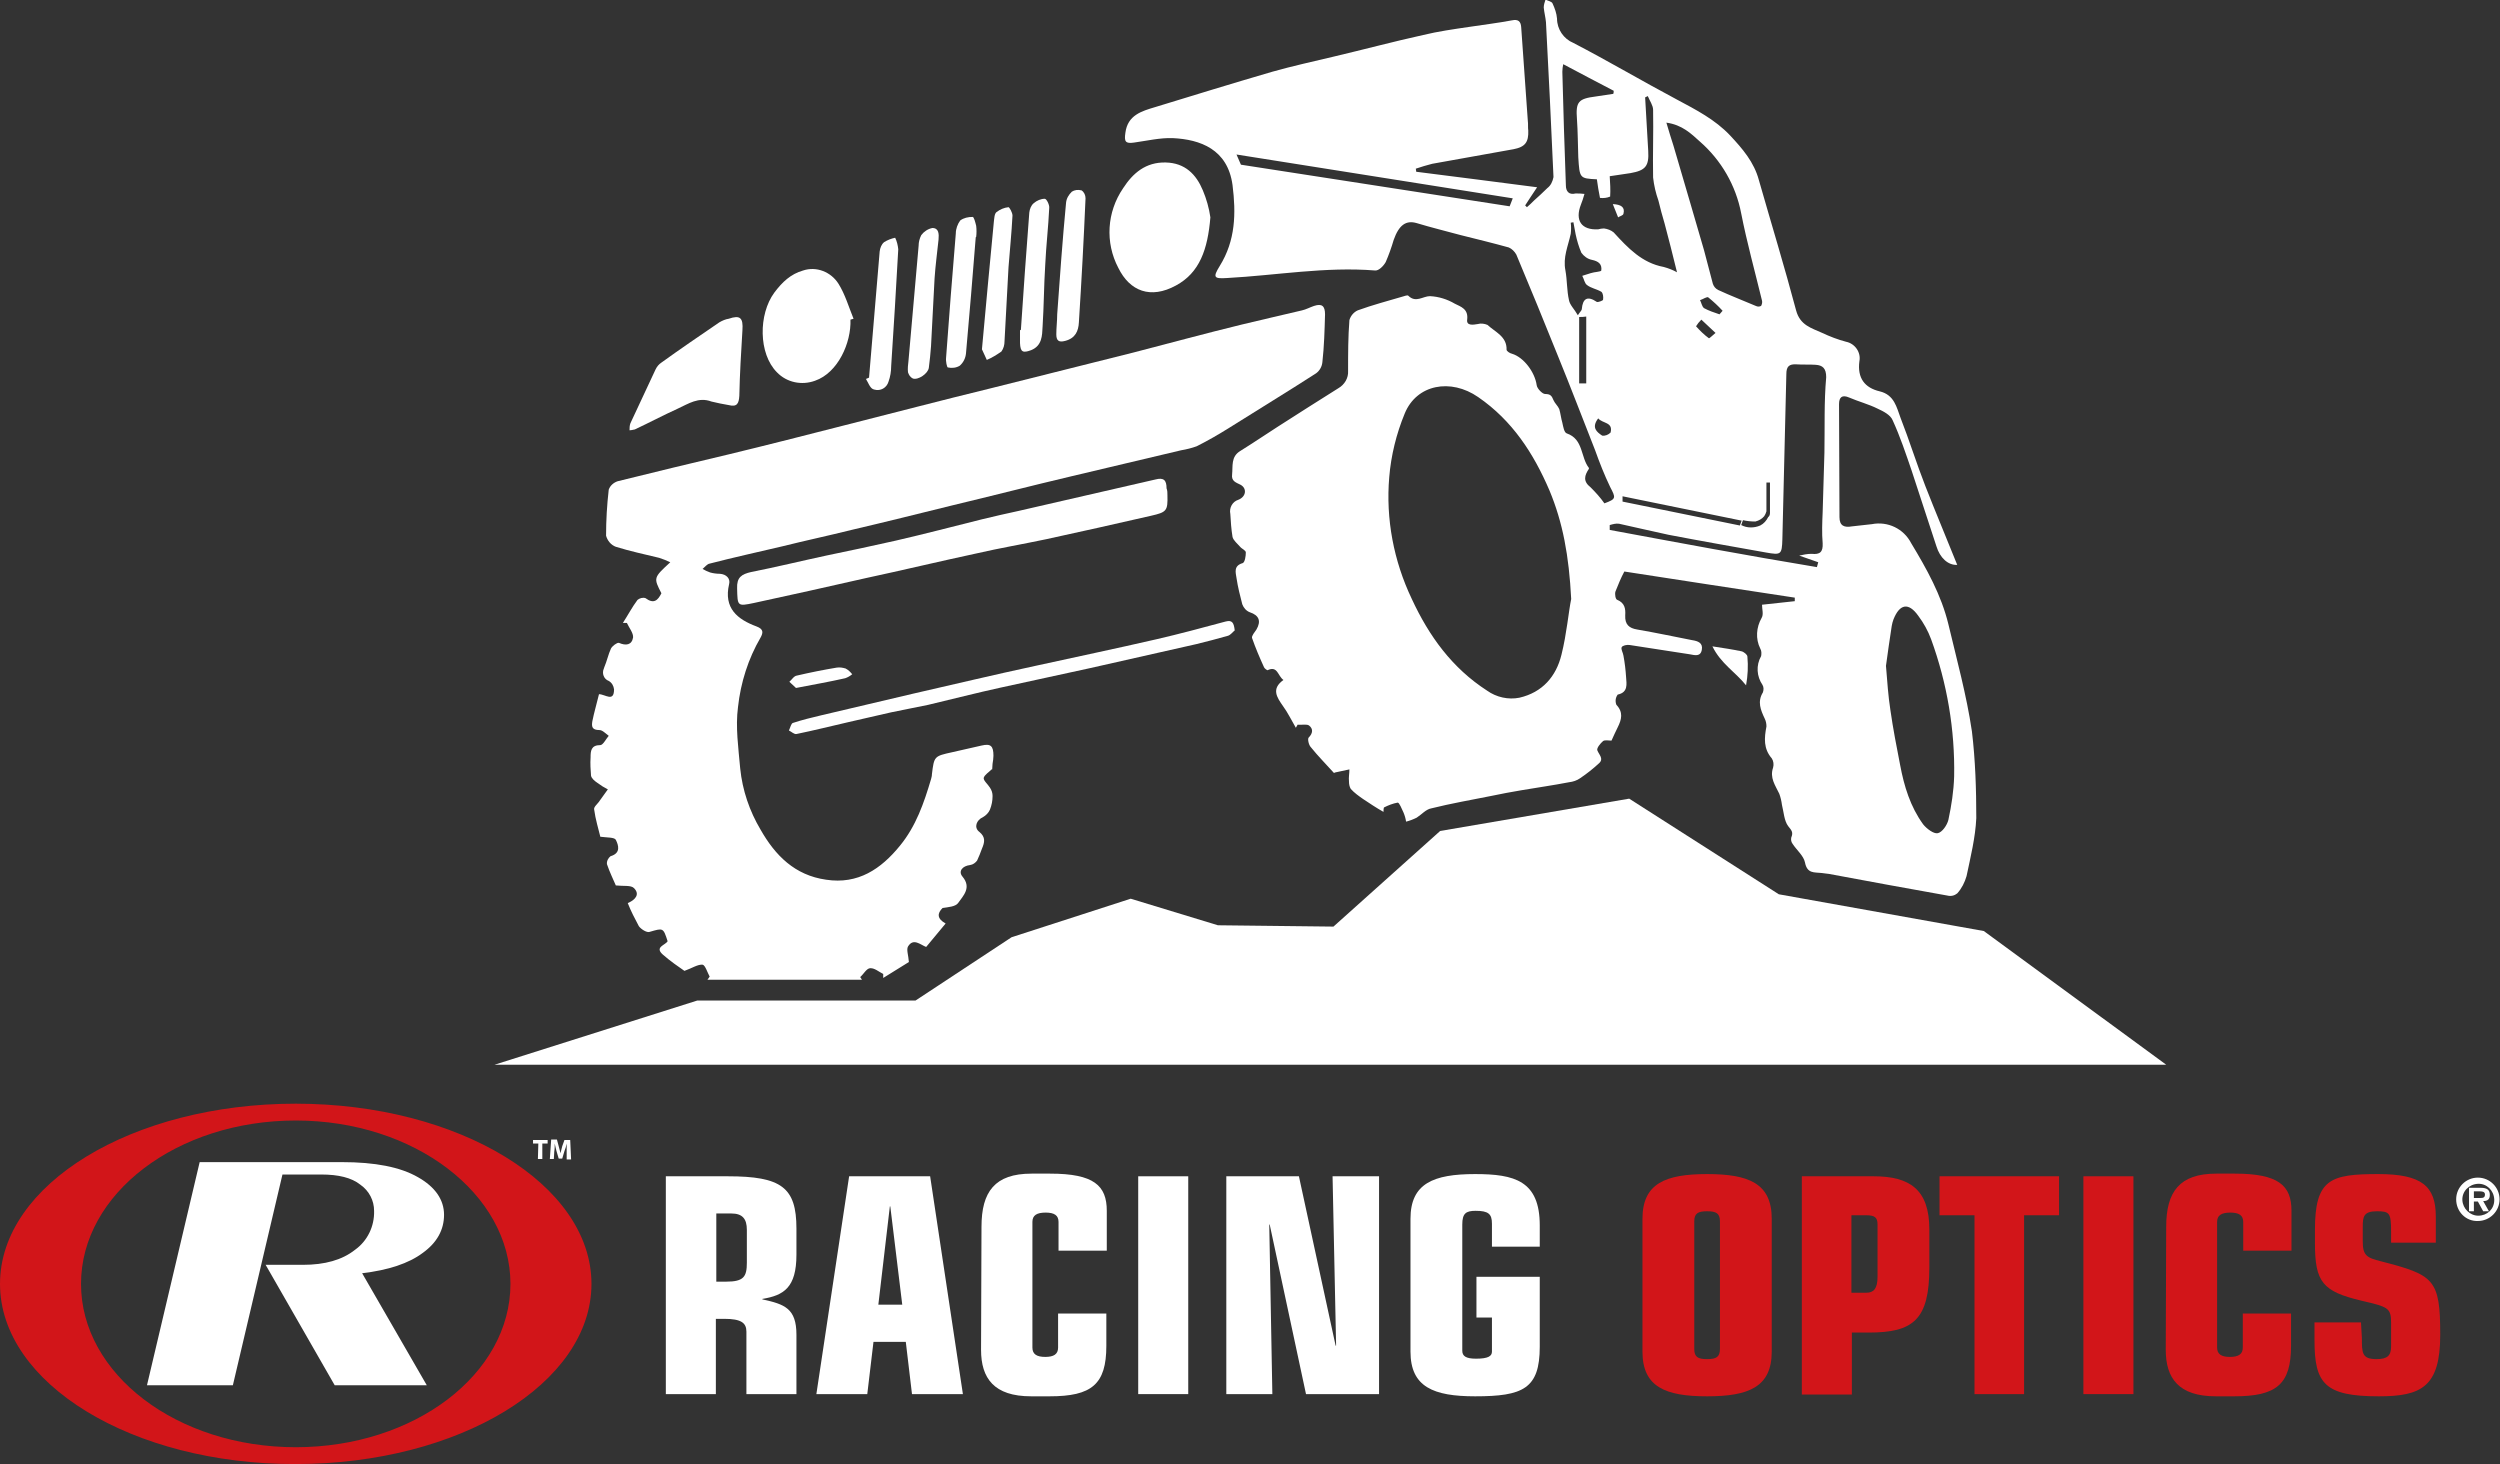
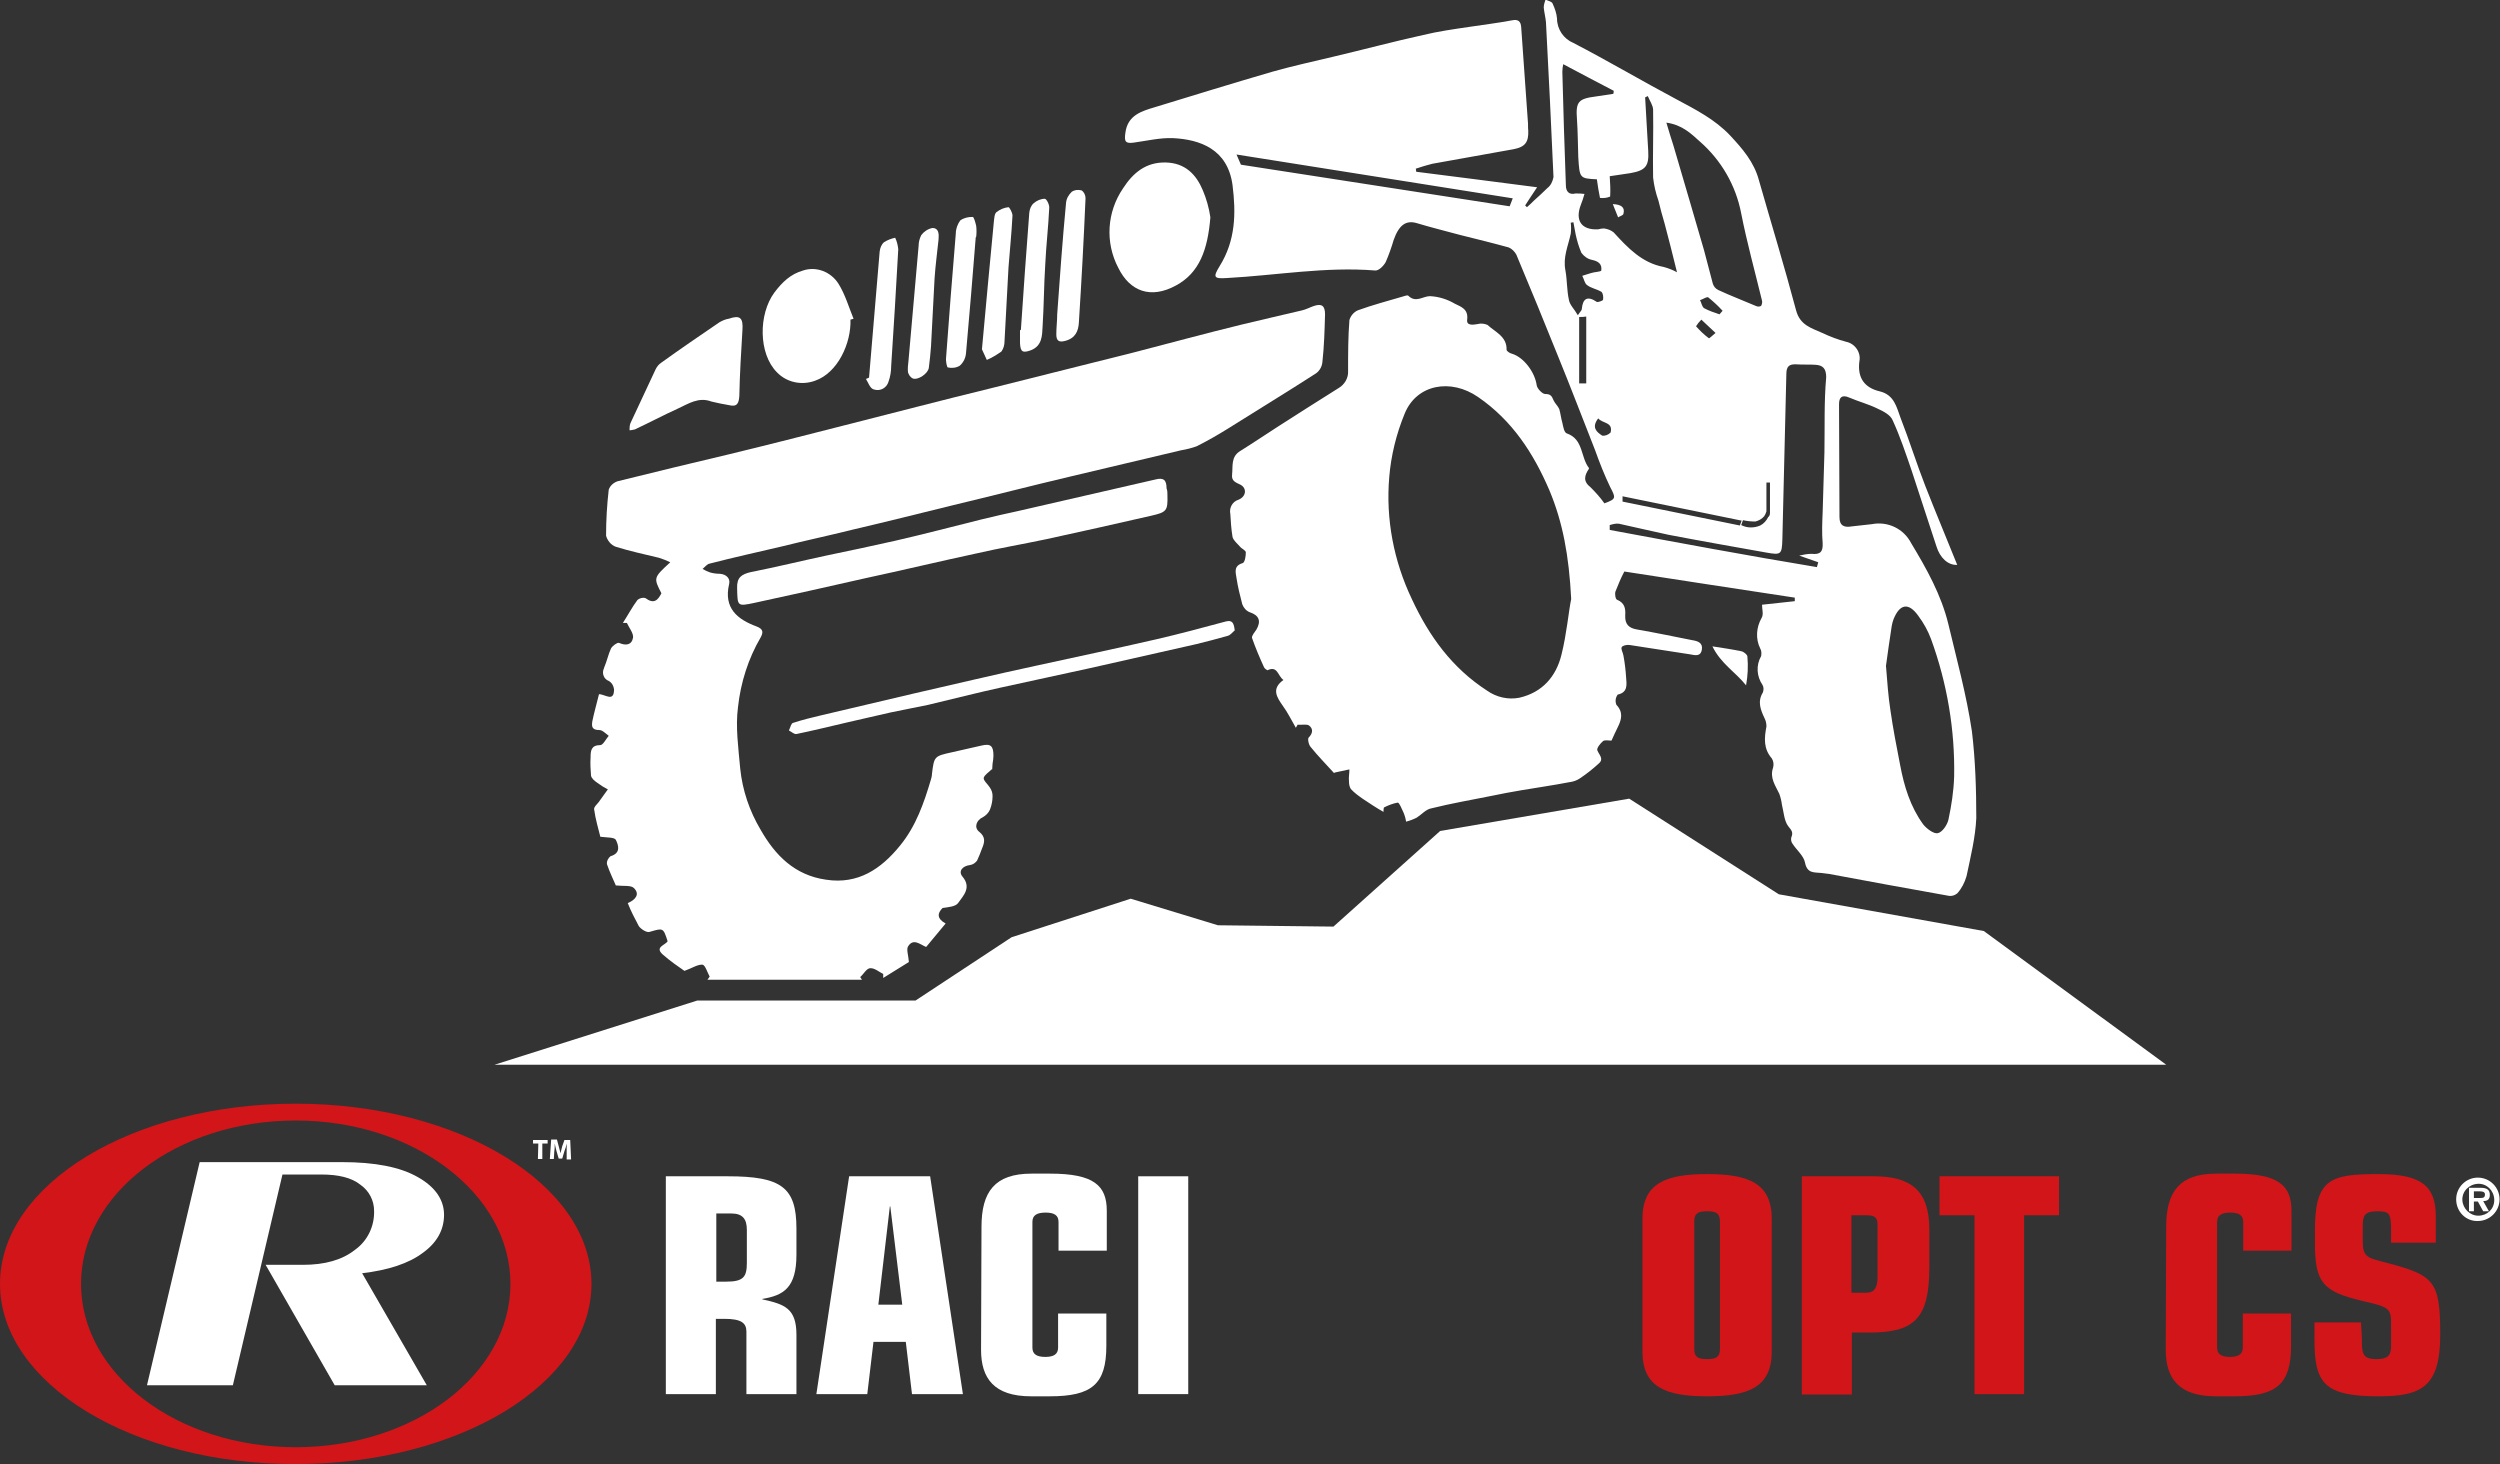
<svg xmlns="http://www.w3.org/2000/svg" viewBox="0 0 564.7 330.8">
  <rect x="0" y="0" width="564.7" height="330.8" fill="#333333" stroke="none" />
  <path d="m52.6 312.9h-19.4l11.9-50.4h32.1c7.5 0 13.2 1.1 17.2 3.4 3.9 2.2 5.9 5.1 5.9 8.5s-1.6 6.3-4.8 8.6c-3.2 2.4-7.8 3.9-13.7 4.6l14.6 25.3h-20.8l-15.6-27.2h8.4c5 0 8.9-1.1 11.8-3.4 2.8-2 4.4-5.3 4.3-8.8 0-2.3-1.1-4.5-3.1-5.9-2-1.6-5-2.3-8.8-2.3h-8.8z" fill="#fff" />
  <path d="m133.6 290c0 22.5-29.9 40.7-66.8 40.7-36.9.1-66.8-18.2-66.8-40.7s29.9-40.7 66.8-40.7 66.8 18.3 66.8 40.7zm-66.8-36.9c-26.8 0-48.5 16.5-48.5 36.9s21.7 36.9 48.5 36.9 48.5-16.5 48.5-36.9c0-20.3-21.7-36.9-48.5-36.9z" fill="#d21519" />
  <path d="m121.6 258.3h-1.2v-.8h3.3v.8h-1.2v3.5h-1z" fill="#fff" />
  <path d="m128 260.1c0-.5 0-1.2 0-1.8-.1.6-.3 1.2-.5 1.7l-.5 1.7h-.8l-.5-1.7c-.1-.5-.3-1.1-.4-1.7 0 .6 0 1.3-.1 1.8l-.1 1.7h-.9l.3-4.4h1.3l.4 1.5c.1.5.3 1 .4 1.6.1-.5.3-1.1.4-1.6l.5-1.4h1.3l.2 4.4h-1z" fill="#fff" />
  <path d="m150.5 265.7h13.9c12.1 0 15.5 2.5 15.5 11.8v5.9c0 7.5-2.9 9.2-7.7 10v.1c5 1.1 7.7 2 7.7 8v13.4h-11.3v-14.1c0-2-1.2-2.9-5-2.9h-1.9v17h-11.3v-49.2zm11.3 23.8h2.2c4 0 4.7-1.1 4.7-4.3v-7.4c0-2.5-1-3.7-3.5-3.7h-3.4z" fill="#fff" />
  <path d="m191.8 265.7h18.3l7.4 49.2h-11.5l-1.4-11.8h-7.3l-1.4 11.8h-11.5zm9.3 6.8h-.1l-2.6 22.2h5.4z" fill="#fff" />
  <path d="m221.7 277.1c0-7.9 3-12 11.3-12h4.2c9.9 0 12.8 2.7 12.8 8.4v9h-10.9v-6.5c0-1.5-1-2.1-2.9-2.1-2 0-3 .6-3 2.1v28.4c0 1.5 1 2.1 2.9 2.1s2.9-.6 2.9-2.1v-7.7h10.9v7.3c0 8.7-3.3 11.4-12.8 11.4h-4.2c-8.4 0-11.3-4.1-11.3-10.5z" fill="#fff" />
  <path d="m257.1 265.7h11.3v49.2h-11.3z" fill="#fff" />
-   <path d="m286.8 276.6h-.1l.7 38.3h-10.4v-49.2h16.4l8.3 38.3.1-.1-.8-38.2h10.5v49.2h-16.5z" fill="#fff" />
-   <path d="m318.6 275.3c0-8 5.2-10.1 14.6-10.1 8.9 0 14.6 1.5 14.6 11.6v4.8h-10.8v-5.2c0-2.2-.8-2.9-3.7-2.9-2.2 0-3 .6-3 3.1v28.5c0 1.2.8 1.8 3.1 1.8 2.8 0 3.6-.6 3.6-1.6v-7.7h-3.5v-9.2h14.3v15.8c0 9.5-3.8 11.2-14.6 11.2-9.4 0-14.6-2.1-14.6-10.1z" fill="#fff" />
  <path d="m371 275.3c0-8 5.2-10.1 14.6-10.1s14.6 2.1 14.6 10.1v30c0 8-5.2 10.1-14.6 10.1s-14.6-2.1-14.6-10.1zm17.5.6c0-1.8-.8-2.3-2.9-2.3s-2.9.5-2.9 2.3v28.8c0 1.8.8 2.3 2.9 2.3s2.9-.5 2.9-2.3z" fill="#d21519" />
  <path d="m407 265.7h16.2c8.2 0 12.6 3 12.6 12v8.6c0 11.8-3.6 14.7-13.7 14.7h-3.8v14h-11.3zm14.6 26.3c1.6 0 2.5-.9 2.5-3.6v-11.8c0-1.6-.6-2.1-2.6-2.1h-3.3v17.5z" fill="#d21519" />
  <path d="m446 274.5h-7.9v-8.8h27v8.8h-7.9v40.4h-11.2z" fill="#d21519" />
-   <path d="m470.6 265.7h11.3v49.2h-11.3z" fill="#d21519" />
  <path d="m489.3 277.1c0-7.9 3-12 11.3-12h4.2c9.9 0 12.8 2.7 12.8 8.4v9h-10.9v-6.5c0-1.5-1-2.1-2.9-2.1-2 0-3 .6-3 2.1v28.4c0 1.5 1 2.1 2.9 2.1s2.9-.6 2.9-2.1v-7.7h10.9v7.3c0 8.7-3.3 11.4-12.8 11.4h-4.2c-8.4 0-11.3-4.1-11.3-10.5z" fill="#d21519" />
  <path d="m533.5 302.2c0 3.4 0 4.8 3.3 4.8 2.5 0 3.3-.8 3.3-2.9v-5.3c0-3.4-.7-3.6-6.7-5-8.8-2.1-10.5-4.2-10.5-13v-3c0-11.5 3.5-12.6 14.3-12.6 9.8 0 13 2.7 13 9.6v5.9h-10.1v-2.4c0-4.3-.3-4.7-3.2-4.7-3 0-3.2 1.2-3.2 3.5v3.3c0 3.1.8 3.7 4.1 4.5 12 3.1 13.4 4 13.4 16.6 0 11.8-4.3 13.9-13.9 13.9-12.2 0-14.5-2.9-14.5-12.6v-4.1h10.5z" fill="#d21519" />
  <g fill="#fff">
    <path d="m554.8 270.9c0-2.7 2.2-4.9 4.9-4.9s4.9 2.2 4.9 4.9-2.2 4.9-4.9 4.9c-2.7.1-4.9-2.1-4.9-4.9zm8.6 0c-.1-2-1.7-3.6-3.7-3.5s-3.6 1.7-3.5 3.7c.1 1.9 1.7 3.5 3.6 3.5 2 0 3.6-1.5 3.6-3.5 0 0 0-.1 0-.2zm-1.2 2.7h-1.3l-1.2-2.2h-.9v2.2h-1.1v-5.3h2.6c1.4 0 2.1.4 2.1 1.6 0 1-.5 1.4-1.5 1.4zm-1.9-3c.6 0 1-.1 1-.8s-.8-.7-1.3-.7h-1.2v1.5z" />
    <path d="m445.4 165.1c-1.2-8.1-3.4-16.1-5.3-24.1-1.6-6.6-4.9-12.5-8.4-18.3-1.7-3.3-5.3-5-8.9-4.3-1.5.2-3 .3-4.5.5-1.7.3-2.8-.1-2.8-2.1 0-8.5-.1-17-.1-25.5 0-1.6.7-2.2 2.3-1.5 2.1.9 4.4 1.5 6.4 2.5 1.3.6 2.9 1.4 3.4 2.6 1.7 3.7 3 7.6 4.3 11.4 1.9 5.7 3.7 11.4 5.6 17.1.8 2.6 2.6 4.3 4.7 4.2-2.4-6-4.9-11.9-7.2-17.8-2-5.1-3.6-10.3-5.6-15.4-.9-2.4-1.4-5.2-4.7-6-3.4-.8-5.1-3-4.6-6.8.4-2-1-4-3-4.4-1.9-.5-3.7-1.2-5.4-2-2.4-1.1-5-1.7-5.9-5.1-2.6-9.8-5.6-19.6-8.4-29.4-1.1-4.1-3.7-7.1-6.5-10.1-3.4-3.6-7.7-5.8-12-8.1-7.9-4.2-15.5-8.7-23.4-12.8-2.2-.9-3.7-3.1-3.7-5.5-.1-1.2-.5-2.3-1-3.4-.2-.5-1.1-.6-1.6-.9-.2.6-.4 1.2-.4 1.8.1 1.1.4 2.2.5 3.3.6 11.6 1.2 23.3 1.7 35-.2 1-.6 1.9-1.4 2.5-1 1-2 1.9-3 2.8-.5.5-1 1-1.6 1.5-.1-.1-.3-.3-.4-.4.8-1.2 1.6-2.5 2.7-4.1-9.4-1.2-18.4-2.4-27.3-3.5l-.1-.7c1.2-.4 2.5-.8 3.7-1.1 6.1-1.1 12.3-2.2 18.4-3.3 2.6-.5 3.4-1.6 3.3-4.2-.1-.7 0-1.5-.1-2.2-.5-7.1-1-14.1-1.5-21.2-.1-1.3-.7-1.8-2.1-1.5-3.2.6-6.5 1-9.8 1.5-3.4.5-6.9 1-10.2 1.8-6.8 1.5-13.5 3.3-20.3 4.9-4.6 1.1-9.2 2.1-13.8 3.4-8.9 2.6-17.7 5.3-26.5 8-3 .9-6.2 1.8-6.7 5.8-.3 2 0 2.5 2 2.2 2.9-.4 5.8-1.1 8.7-1 6.2.3 12.4 2.5 13.5 10.6.8 6.4.7 12.5-2.9 18.3-1.6 2.6-1.3 2.9 1.7 2.7 11.1-.6 22.2-2.6 33.4-1.7.8.1 1.9-1 2.4-1.9.7-1.6 1.3-3.3 1.8-5 1.2-3.4 2.8-4.5 5.2-3.8 3.3 1 6.6 1.8 9.9 2.7 3.6.9 7.3 1.8 10.9 2.8.7.3 1.3.9 1.7 1.6 3.2 7.6 6.3 15.2 9.4 22.9 2.9 7.1 5.6 14.2 8.4 21.3 1 2.8 2.1 5.6 3.4 8.3 1.3 2.5 1.4 2.7-1.3 3.7-.9-1.3-2-2.5-3.1-3.6-1.8-1.4-1.4-2.7-.4-4.2v-.2c-1.9-2.4-1.2-6.5-5-7.8-.6-.2-.8-1.5-1-2.4-.3-1-.4-2.1-.7-3.1-.3-.7-1-1.3-1.3-2-.4-1-.7-1.4-1.9-1.4-.6 0-1.8-1.2-1.9-2-.4-2.9-2.9-6.3-5.6-7.1-.5-.1-1.2-.6-1.2-.9.1-3-2.6-4-4.3-5.6-.7-.3-1.5-.4-2.2-.2-1.1.2-2.6.4-2.4-1 .3-2.4-1.4-2.9-2.8-3.6-1.7-1-3.6-1.6-5.6-1.7-1.6 0-3.2 1.6-4.9-.1-.2-.2-.9.1-1.3.2-3.4 1-6.8 1.9-10.1 3.1-.9.4-1.6 1.2-1.9 2.2-.3 3.8-.3 7.6-.3 11.5.1 1.6-.8 3.1-2.2 3.9-4.6 2.9-9.2 5.8-13.7 8.7-2.8 1.8-5.6 3.7-8.5 5.5-2.1 1.3-1.6 3.4-1.8 5.3-.2 1.5.9 1.8 1.9 2.3 1.5.8 1.3 2.7-.5 3.4-1.3.4-2.1 1.8-1.8 3.2.1 1.7.2 3.4.5 5.2.2.8 1.1 1.5 1.7 2.2.4.5 1.3.8 1.3 1.3 0 .8-.2 2.2-.7 2.4-2.1.6-1.6 2.1-1.4 3.4.3 2 .8 4 1.3 5.9.3.8.9 1.5 1.7 1.8 2.1.7 2.6 2 1.5 3.9-.4.6-1.1 1.4-1 1.9.8 2.3 1.7 4.4 2.7 6.6.1.3.7.7.8.7 2.3-1.1 2.3 1.3 3.6 2.2-2.8 2-1.5 3.9-.1 5.9 1.1 1.5 1.9 3.2 2.9 4.9.1-.2.3-.5.4-.7.9.1 2.1-.2 2.6.2.9.7.9 1.7-.1 2.7-.3.3 0 1.7.5 2.2 1.6 2 3.5 3.9 5.2 5.8.3-.1.5-.2.7-.2.9-.2 1.9-.4 2.8-.6 0 .9-.2 1.8-.1 2.7 0 .6.1 1.2.4 1.7.8.9 1.8 1.6 2.8 2.3 1.5 1 3 2 4.6 2.9 0-.3 0-.7.1-1 1-.5 2-.9 3.1-1.1.4 0 .9 1.4 1.3 2.2.3.7.5 1.4.6 2.1.8-.2 1.6-.5 2.4-.9 1.1-.7 2.1-1.9 3.3-2.1 4.4-1.1 9-1.9 13.5-2.8 2.3-.5 4.6-.9 6.9-1.3 3.5-.6 7.1-1.1 10.7-1.8.9-.1 1.8-.4 2.5-.9 1.5-1 3-2.2 4.3-3.4 1.1-1 0-1.9-.4-2.9-.2-.5.7-1.6 1.3-2.1.4-.3 1.3-.1 1.9-.1.5-1.1.9-2 1.4-3 .9-1.8 1.3-3.4-.3-5.1-.3-.8-.2-1.6.3-2.3 2.4-.5 2-2.4 1.9-3.9-.1-1.6-.3-3.3-.6-4.9-.1-.7-.6-1.4-.4-1.9.2-.4 1.2-.6 1.8-.5 4.5.7 9.1 1.4 13.6 2.1 1.1.2 2.4.6 2.7-1s-.9-2-2.2-2.2c-4.1-.8-8.3-1.7-12.4-2.4-1.8-.3-2.8-1.1-2.7-3.2.1-1.5-.1-2.8-1.8-3.5-.4-.1-.6-1.3-.4-1.9.6-1.5 1.2-3 2-4.5 14.1 2.2 24.1 3.7 38.5 5.9v.8c-2.5.3-4.9.5-7.4.8 0 1 .4 2.2-.1 3-1.2 2.1-1.4 4.7-.3 6.9.3.5.3 1.1.2 1.7-1.2 2.1-1 4.6.3 6.5.3.5.3 1.1.1 1.7-1.3 2.1-.5 4 .4 5.9.3.6.4 1.2.4 1.8-.5 2.6-.7 5 1.2 7.2.4.6.5 1.4.3 2.1-.8 2.3.5 4 1.4 5.9.3.8.5 1.7.6 2.5.4 1.6.5 3.6 1.4 4.8.8 1 1.2 1.4.7 2.6-.1.5 0 1 .3 1.4.9 1.4 2.5 2.7 2.8 4.2.5 2.6 2.1 2.2 3.8 2.4.5.1 1 .1 1.6.2 7.5 1.4 19.4 3.6 26.8 4.9.8.2 1.6 0 2.2-.5 1-1.1 1.7-2.5 2.1-3.9.9-4.3 2-8.7 2.2-13.1 0-6.4-.2-13.1-1-19.7zm-104.4-118.5-60.7-9.4-1-2.3 62.4 9.9zm11.7 101.3c-1.2 4.9-4.3 8.5-9.5 9.7-2.5.5-5.2-.1-7.3-1.6-7.9-5.1-13.1-12.3-17-20.7-4.1-8.6-5.9-18.1-5.1-27.5.4-4.9 1.6-9.8 3.5-14.4 2.7-6.6 10.4-8 16.6-3.7 7.7 5.3 12.5 12.7 16.1 21.1 3 7.2 4.4 14.7 4.9 24.5-.6 2.9-1 7.8-2.2 12.6zm46.3-32.4v-6.5h.8v6.9c0 .3-.1.7-.4.9-.4.8-1 1.5-1.8 1.9-1.4.6-3 .6-4.3-.1l.4-1.1c.9.2 1.8.3 2.8.3.8-.2 1.5-.6 2-1.2.2-.3.4-.7.5-1.1zm-14.7-43.3 3.2 3c-.5.4-1.4 1.3-1.5 1.2-1.1-.8-2-1.7-2.9-2.7.3-.5.7-1 1.2-1.5zm-.3-4.4c.7-.2 1.6-.9 1.9-.6 1.1.9 2.2 1.9 3.2 3l-.7.8c-1.2-.4-2.4-.8-3.5-1.4-.5-.4-.6-1.3-.9-1.8zm9.4 49.8-.4 1.1-26.5-5.4v-1.2zm-9.4-85.6c4.8 4.2 8.1 9.9 9.3 16.2 1.3 6.6 3.1 13.1 4.7 19.7.1.4 0 .8-.2 1.2-.4.2-.8.2-1.2 0-2.8-1.2-5.7-2.3-8.5-3.6-.6-.3-1-.8-1.2-1.4-.7-2.5-1.3-5.1-2-7.6-1-3.4-2-6.9-3-10.3-1.3-4.4-2.6-8.9-3.9-13.3-.5-1.6-1-3.1-1.6-5.2 3.6.5 5.6 2.5 7.6 4.3zm-25.7 54.6c-.5 0-1.1 0-1.6 0v-15c.5 0 1.1 0 1.6-.1zm-1-16.8c0 .3-.3.5-.9 1.4-.8-1.4-1.8-2.3-2-3.4-.5-2.2-.4-4.5-.8-6.7-.6-3 .6-5.5 1.2-8.3.1-.8.1-1.7 0-2.5l.6-.1c.2.9.3 1.8.5 2.7.3 1.4.7 2.8 1.3 4.2.6.8 1.4 1.4 2.4 1.6 1.4.3 2.3.9 2.1 2.4-.1.3-1.5.3-2.4.6-.6.2-1.2.4-1.9.6.4.7.5 1.7 1.1 2.1.9.7 2.2.9 3.2 1.5.4.3.5 1.2.4 1.8 0 .2-1.1.6-1.4.5-2.2-1.5-3.2-.7-3.4 1.6zm6.5 27.9c-.5.5-1.2.8-1.9.7-1.2-.8-2.5-1.8-.9-3.9 1 1.2 3.4.8 2.8 3.2zm-1.5-46.1c-.5 0-.9.1-1.3.2-3.8.2-5.3-2-3.9-5.6.3-.7.5-1.4.8-2.4-.7-.1-1.4-.1-2-.1-1.6.4-2.2-.6-2.2-1.8-.3-8.6-.6-17.1-.8-25.7 0-.6.1-1.2.2-1.7 4 2.1 7.7 4.1 11.4 6 0 .2 0 .5-.1.7-1.3.2-2.7.4-4 .6-3.9.5-4.5 1.2-4.2 5.1.2 2.9.2 5.7.3 8.6.3 4.8.3 4.8 4.2 5 .2 1.4.4 2.8.7 4.2.8.1 1.6 0 2.3-.3.1-1.5 0-3.1-.1-4.6 1.2-.2 2.9-.4 4.7-.7 3.4-.6 4.2-1.6 4-5-.2-4-.5-8.1-.7-12.1l.6-.3c.4 1 1.2 2.1 1.2 3.1.1 5.1-.1 10.2 0 15.3.2 1.8.6 3.5 1.2 5.2.4 1.7.9 3.5 1.4 5.2.9 3.4 1.8 6.9 2.8 11-.9-.5-1.9-.9-3-1.2-4.9-.9-8.1-4.3-11.3-7.8-.6-.5-1.4-.8-2.2-.9zm49.8 50.6c-.1 4.5-.3 9-.4 13.5-.1 2.3-.2 4.7 0 7 .1 2-.6 2.6-2.5 2.4-1 0-1.9.2-2.8.4l4.3 1.5c-.1.4-.2.7-.3 1.1-15.7-2.6-31.2-5.5-46.8-8.4 0-.4 0-.8 0-1.1.7-.2 1.4-.4 2.1-.3 3.7.8 7.4 1.7 11.2 2.5 7.3 1.4 14.7 2.7 22 4 3.4.6 3.6.5 3.7-3 .3-12.4.6-24.8.9-37.3 0-1.7.6-2.3 2.3-2.2 1.4.1 2.9 0 4.3.1 1.6.1 2.4.8 2.4 2.8-.5 5.6-.3 11.3-.4 17zm29.3 73.2c-.1 3.3-.6 6.5-1.3 9.8-.3 1.2-1.4 2.8-2.4 3-.9.2-2.5-1-3.3-2-2.9-4-4.3-8.6-5.2-13.4-.8-4.1-1.6-8.2-2.2-12.4-.5-3.2-.7-6.4-1-10 .4-2.8.8-5.9 1.3-9 .1-.5.2-1 .4-1.5 1.4-3.5 3.4-3.9 5.6-.8 1.2 1.6 2.2 3.4 2.9 5.3 3.6 9.9 5.4 20.4 5.2 31z" />
    <path d="m224.1 173.7c-.7.7-1.7 1.3-1.9 2-.1.6.9 1.4 1.4 2.2.4.6.6 1.2.6 1.9 0 1.1-.2 2.1-.6 3.1-.3.7-.9 1.3-1.6 1.7-1.4.6-2.1 2.3-.8 3.3 1.5 1.2 1.2 2.4.6 3.8-.3.9-.7 1.8-1.1 2.7-.4.5-.9.9-1.6 1-1.7.2-2.7 1.4-1.7 2.6 2.1 2.5.2 4.3-1 6-.6.8-2.2.9-3.5 1.1-1.2 1.2-1.3 2.4.7 3.5-1.5 1.8-2.9 3.5-4.4 5.3-1.3-.5-2.9-2.1-4.1-.1-.4.7.1 2 .2 3.5l-5.8 3.6v-.9c-1-.5-2-1.4-3-1.3-.8.1-1.4 1.3-2.2 2l.4.6h-34.9l.5-.7c-.5-.9-1-2.6-1.6-2.7-1.1-.1-2.4.8-4.1 1.4-1.3-.9-3.2-2.2-4.9-3.7-1.9-1.7.6-2.1 1.1-3-1-3.1-1-3-4.1-2.1-.6.2-1.9-.6-2.4-1.3-.9-1.7-1.8-3.4-2.5-5.2 0 0 .1-.1.2-.1 1.5-.7 2.6-1.9 1.2-3.3-.7-.7-2.3-.4-4.1-.6-.5-1.2-1.4-3-2-4.8-.1-.7.3-1.4.8-1.8 2.4-.7 1.8-2.5 1.2-3.7-.3-.6-2-.5-3.5-.7-.4-1.7-1.1-3.9-1.4-6.2-.1-.6.9-1.3 1.3-2 .6-.8 1.2-1.7 1.8-2.5-.8-.4-1.6-.9-2.4-1.5-.6-.4-1.3-1-1.4-1.6-.1-1.3-.2-2.7-.1-4.1 0-1.5.1-2.8 2.2-2.8.6 0 1.3-1.4 1.9-2.1-.7-.5-1.4-1.3-2.1-1.3-1.7 0-1.8-.8-1.6-2 .4-2 1-4 1.5-6.1 1.4 0 3.4 1.9 3.4-1.1-.1-.8-.5-1.5-1.2-1.9-1.1-.4-1.6-1.7-1.1-2.8 0-.1.1-.2.1-.3.6-1.4.9-2.9 1.5-4.2.3-.6 1.4-1.4 1.8-1.3 1.6.7 2.9.5 3.2-1.2.1-1-.9-2.2-1.4-3.3h-.9c1.1-1.7 2.1-3.6 3.3-5.2.5-.4 1.2-.6 1.8-.4 1.9 1.4 2.8.5 3.6-1.1-1.8-3.5-1.8-3.5 2-7-.8-.4-1.6-.7-2.5-1-3.3-.8-6.6-1.5-9.8-2.5-1.1-.4-1.9-1.4-2.2-2.5 0-3.5.2-6.9.6-10.4.3-.9 1.1-1.6 2-1.9 8.4-2.1 16.8-4.1 25.2-6.1 8.7-2.1 17.3-4.3 25.9-6.5 11.1-2.8 22.1-5.7 33.2-8.4 10.8-2.7 21.5-5.4 32.3-8.1 8.1-2.1 16.2-4.3 24.4-6.3 4.5-1.1 9-2.1 13.6-3.2.9-.2 1.8-.7 2.7-1 1.8-.6 2.5 0 2.5 1.9-.1 3.6-.2 7.2-.6 10.8-.1 1-.6 1.9-1.4 2.5-6.5 4.2-13.1 8.2-19.6 12.3-2.4 1.5-4.8 2.9-7.4 4.2-1.1.4-2.3.7-3.5.9-8.3 2-16.6 3.9-24.9 5.9-8.9 2.1-17.8 4.4-26.6 6.5-7.7 1.9-15.3 3.8-23 5.6-5.2 1.3-10.4 2.4-15.6 3.7-5.5 1.3-11 2.5-16.4 3.9-.6.1-1.1.8-1.6 1.2.5.3 1.1.6 1.7.8.7.2 1.5.3 2.2.3 1.5.1 2.4 1.1 2.1 2.3-1.3 5.5 1.9 8 6.2 9.6 1.6.6 1.5 1.4.9 2.5-2.8 4.8-4.5 10.2-5.1 15.7-.6 4.5.1 9.3.5 13.9.5 4.9 2.1 9.6 4.6 13.8 3.3 5.8 7.7 10.3 14.8 11.3 7.2 1.1 12.4-2.4 16.7-7.7 3.6-4.4 5.4-9.6 7-15 .1-.4.2-.7.2-1.1.5-4.1.5-4.1 4.6-5l6.6-1.5c2.1-.5 2.7.1 2.7 2.3 0 .6-.1 1.2-.2 1.8 0 .5-.1 1-.1 1.6z" />
    <path d="m263.7 111.9c.1 3.5-.2 3.8-3.7 4.6-7.9 1.8-15.8 3.6-23.7 5.3-5.2 1.1-10.5 2-15.7 3.2-8.4 1.8-16.7 3.8-25.1 5.6-8.4 1.9-16.8 3.8-25.2 5.6-3.8.8-3.7.7-3.8-3.3-.1-2.5 1-3.2 3.2-3.7 5.6-1.1 11.3-2.5 16.9-3.7 5.3-1.1 10.5-2.2 15.8-3.4 6.5-1.5 13-3.2 19.4-4.8 2.8-.7 5.6-1.3 8.3-1.9 10.3-2.4 20.6-4.7 30.9-7.1 1.9-.5 2.5.2 2.5 2 .2.5.2 1 .2 1.6z" />
    <path d="m273.4 49.1c-.6 7.2-2.4 12.5-7.8 15.4-5.7 3.1-10.4 1.3-13-4-3-5.7-2.6-12.6 1.1-18 2.2-3.4 5.1-5.9 9.6-5.8 4.4.1 6.9 2.7 8.4 6.3.8 1.9 1.4 4 1.7 6.1z" />
    <path d="m192.1 72.2c.2 5.2-2.8 12-8 13.8-3 1.1-6.4.4-8.6-1.9-4.2-4.2-4.2-13.1-.6-18 1.8-2.4 3.7-4.2 6.5-5 3-1 6.3.3 8 3 1.5 2.4 2.3 5.2 3.4 7.9z" />
    <path d="m142.2 97.2c0-.5 0-1.1.2-1.6 1.9-4.1 3.8-8.1 5.7-12.2.3-.6.7-1.1 1.3-1.5 4.3-3.1 8.7-6.1 13.1-9.1.7-.4 1.4-.7 2.1-.8 2.6-.9 3.3-.2 3.1 2.6-.3 4.9-.6 9.9-.7 14.8-.1 1.7-.5 2.6-2.4 2.1-1.3-.2-2.6-.5-3.9-.8-2.9-1.1-5.2.5-7.6 1.6-3.3 1.5-6.5 3.2-9.7 4.7-.5.1-.9.2-1.2.2z" />
    <path d="m278.9 142.4c-.4.3-.9 1-1.5 1.2-2.4.7-4.8 1.3-7.2 1.9-7.9 1.8-15.9 3.6-23.9 5.4-6.7 1.5-13.5 2.9-20.2 4.4-5.5 1.2-10.9 2.6-16.4 3.9-2.8.6-5.6 1.1-8.4 1.7-3.2.7-6.4 1.5-9.6 2.2-3.9.9-7.9 1.9-11.8 2.7-.5.1-1.1-.5-1.7-.8.3-.6.5-1.6.9-1.7 2.1-.7 4.2-1.2 6.3-1.7 6.9-1.6 13.9-3.3 20.8-4.9 9.2-2.1 18.4-4.3 27.7-6.3 9.1-2 18.2-3.9 27.3-6 5.2-1.2 10.4-2.6 15.6-4 1.5-.4 1.9.2 2.1 2z" />
    <path d="m221.8 78.9c.9-10 1.8-19.5 2.7-28.9.1-.7.1-1.7.6-2.1.8-.6 1.7-1 2.7-1.1.2 0 .9 1.2.9 1.9-.2 3.9-.6 7.8-.9 11.7-.3 5.6-.6 11.1-.9 16.7 0 .8-.2 1.6-.7 2.3-1 .7-2.1 1.4-3.3 1.9z" />
    <path d="m230.6 74.5c.6-8.8 1.2-17.7 1.9-26.5.1-.8.4-1.6 1-2.1.7-.6 1.6-1 2.5-1 .4 0 1.1 1.4 1 2.1-.2 4.3-.7 8.5-.9 12.8-.3 4.7-.3 9.3-.6 14-.1 2-.1 4.3-2.6 5.3-1.9.7-2.4.4-2.5-1.6 0-1 0-2 0-2.9z" />
    <path d="m220.4 53.6c-.7 8.7-1.4 17.5-2.2 26.2-.1 1.1-.6 2.1-1.4 2.8-.8.5-1.8.6-2.7.4-.2 0-.5-1.4-.4-2.2.7-9.4 1.4-18.7 2.2-28.1 0-1 .4-2.1 1-2.9.8-.6 1.8-.8 2.8-.8.3 0 .6 1.2.8 2 .1.8.1 1.7 0 2.5z" />
    <path d="m196.3 85.3c.8-9.5 1.6-19 2.4-28.5.1-.8.4-1.6 1-2.1.8-.5 1.6-.8 2.5-1 .4.8.6 1.7.7 2.6-.5 8.8-1 17.6-1.6 26.4 0 1.2-.2 2.4-.6 3.5-.4 1.4-1.8 2.2-3.2 1.8-.1 0-.2-.1-.3-.1-.7-.3-1.1-1.5-1.6-2.3z" />
    <path d="m238.8 71c.6-8.4 1.2-16.8 2-25.2.1-1 .6-1.8 1.3-2.5.6-.4 1.4-.5 2.2-.3.6.4.9 1.1.9 1.8-.4 9.3-.9 18.6-1.5 28-.1 2-.8 3.6-3.1 4.2-1.5.4-2-.1-2-1.5 0-1.5.2-3 .2-4.5z" />
    <path d="m205.2 81.6c.8-8.7 1.5-17.4 2.3-26.1 0-.8.2-1.6.6-2.4.6-.8 1.5-1.4 2.5-1.6 1.5 0 1.5 1.4 1.4 2.6-.3 2.9-.7 5.8-.9 8.8-.3 5.1-.5 10.2-.8 15.3-.1 1.6-.3 3.3-.5 4.9-.2 1.3-2.4 2.8-3.6 2.4-.6-.3-.9-.8-1.1-1.4-.1-.8 0-1.7.1-2.5z" />
-     <path d="m179.8 155.4-1.5-1.4c.6-.5 1-1.3 1.7-1.4 3-.7 6-1.3 9-1.8.7-.1 1.3 0 2 .2.6.3 1.1.8 1.5 1.3-.5.4-1 .7-1.6.9-3.5.8-7 1.4-11.1 2.2z" />
    <path d="m386.8 146c2.6.4 4.6.7 6.5 1.1.6.1 1.4.8 1.4 1.2.2 2.2.1 4.3-.3 6.5-2.4-3-5.7-4.9-7.6-8.8z" />
    <path d="m364.3 46.1c1.9.1 2.8.7 2.4 2.2-.1.4-.8.5-1.2.8-.4-1-.8-2-1.2-3z" />
    <path d="m111.7 240.5 45.8-14.5h49.3l21.7-14.3 26.9-8.7 19.7 6 26.1.3 24.1-21.6 42.7-7.3 33.8 21.6 46.3 8.3 41.2 30.2z" />
  </g>
</svg>